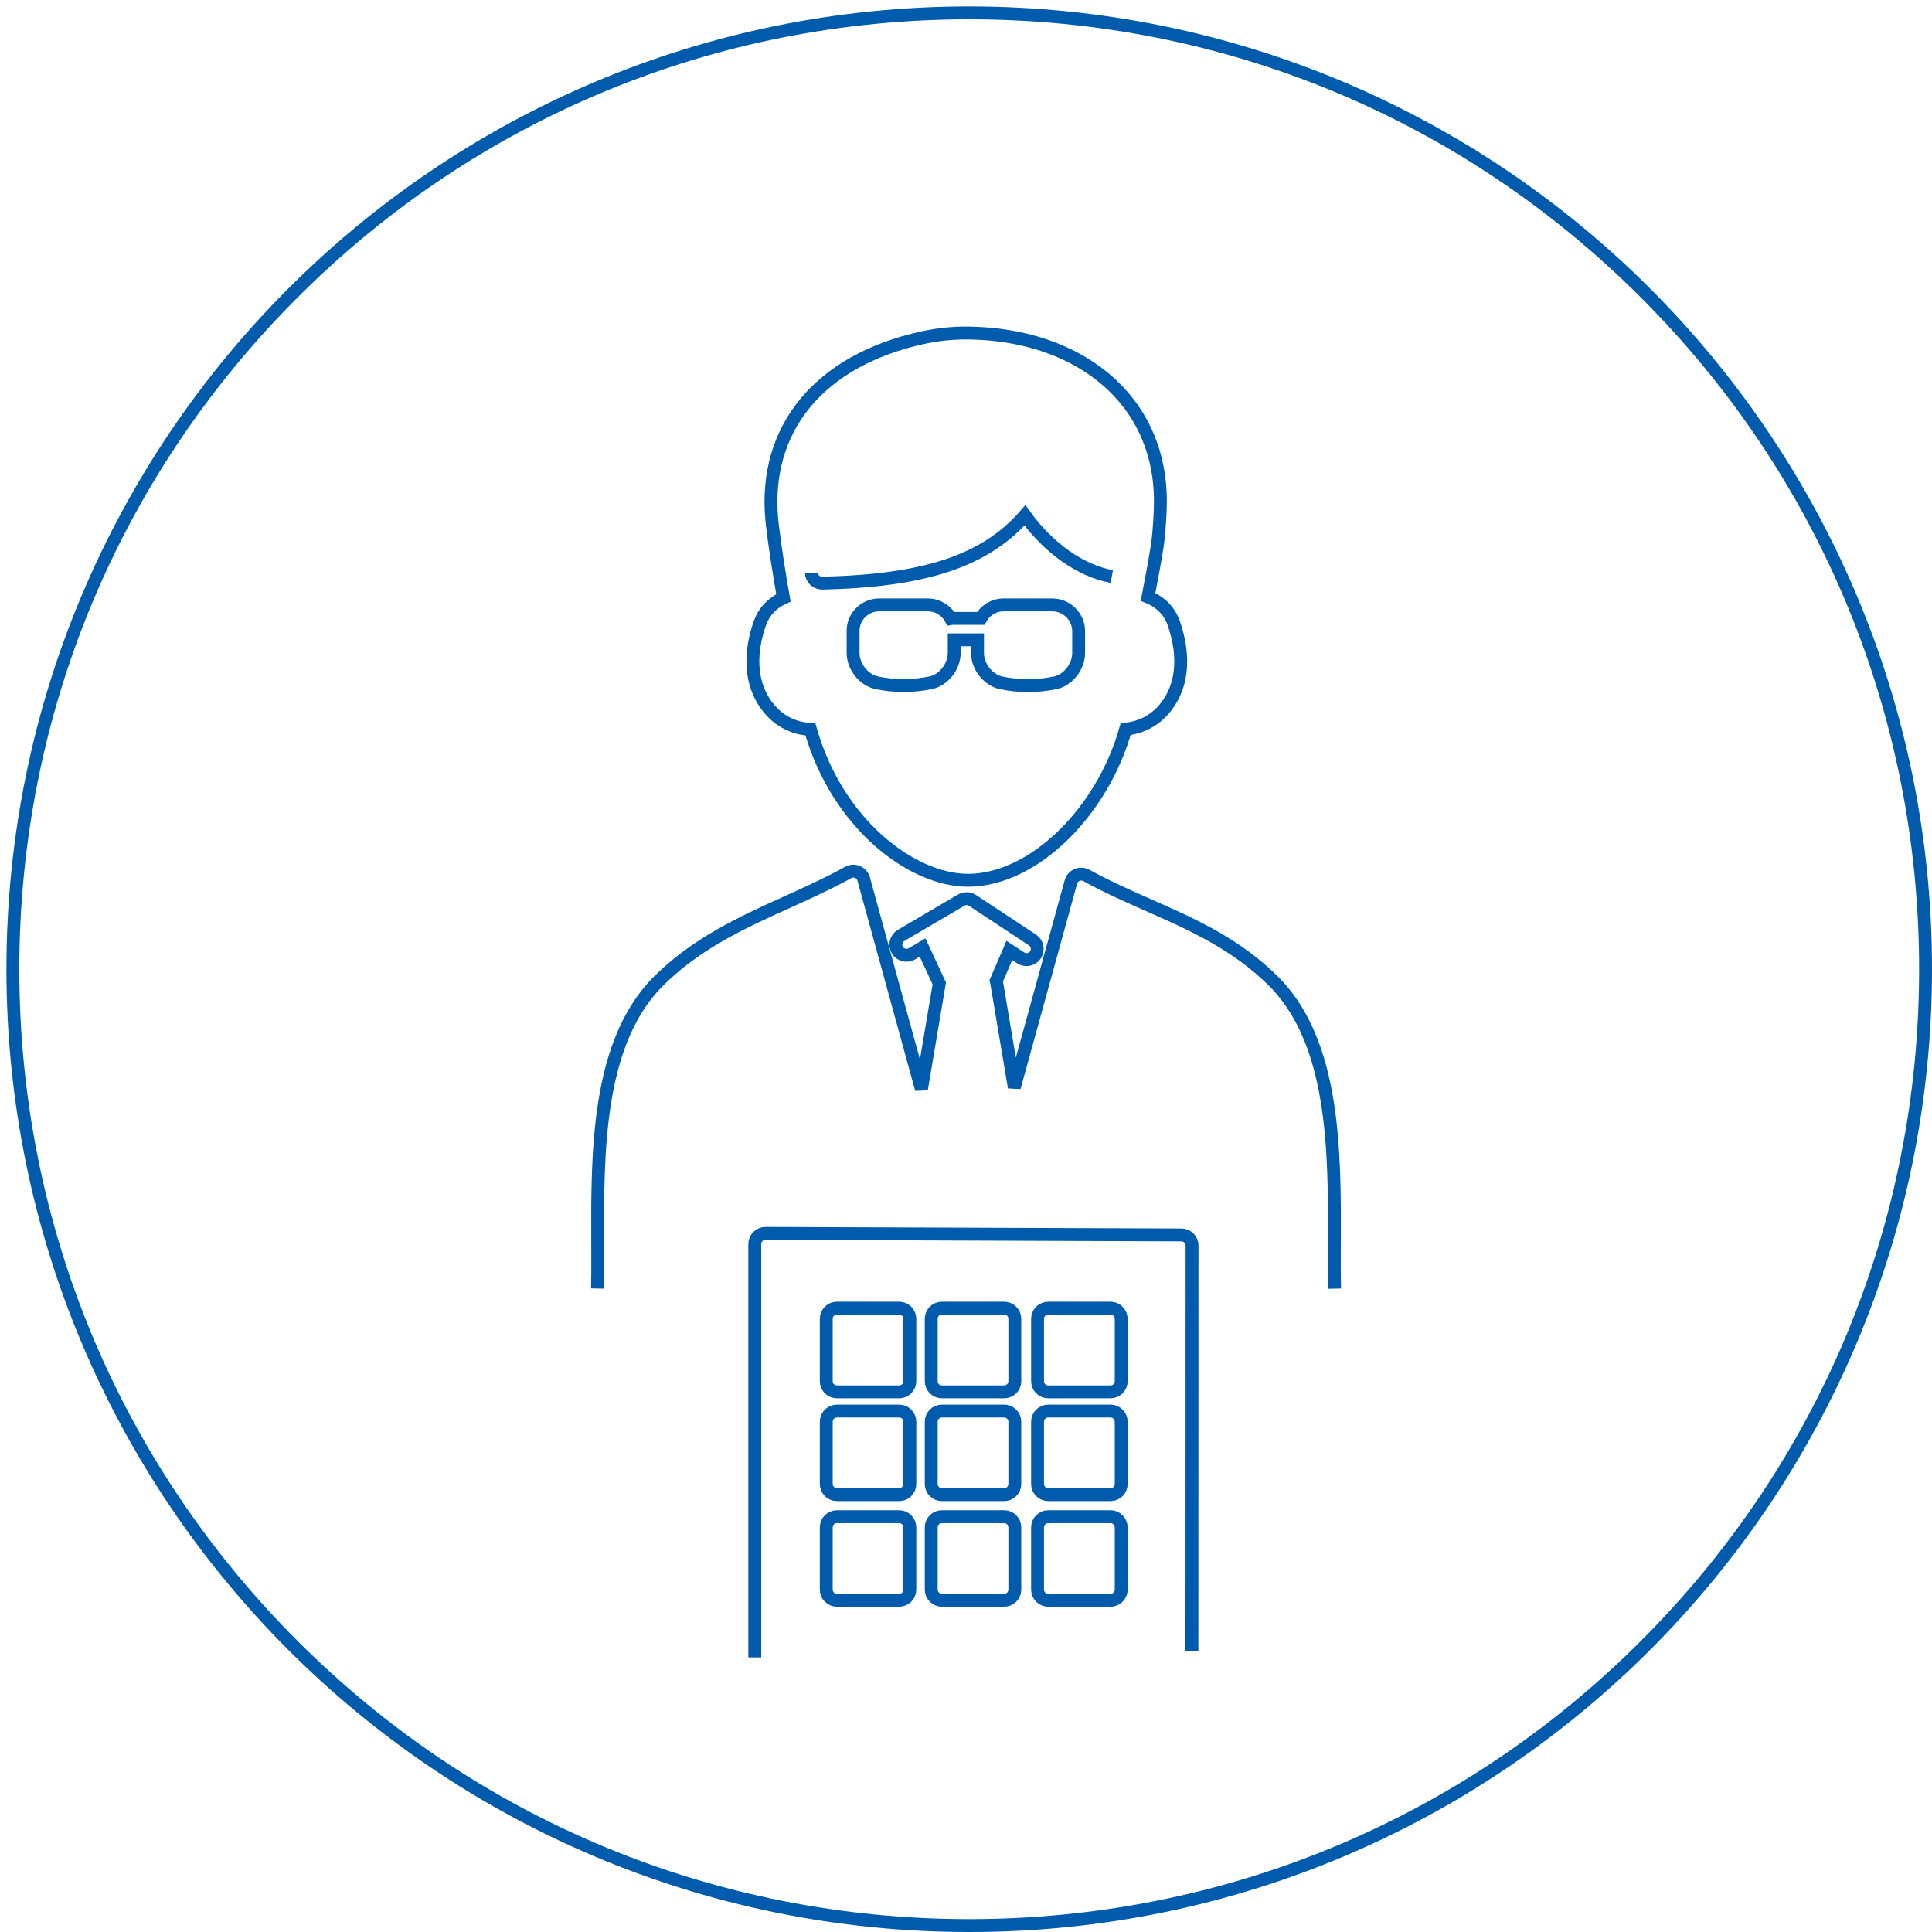
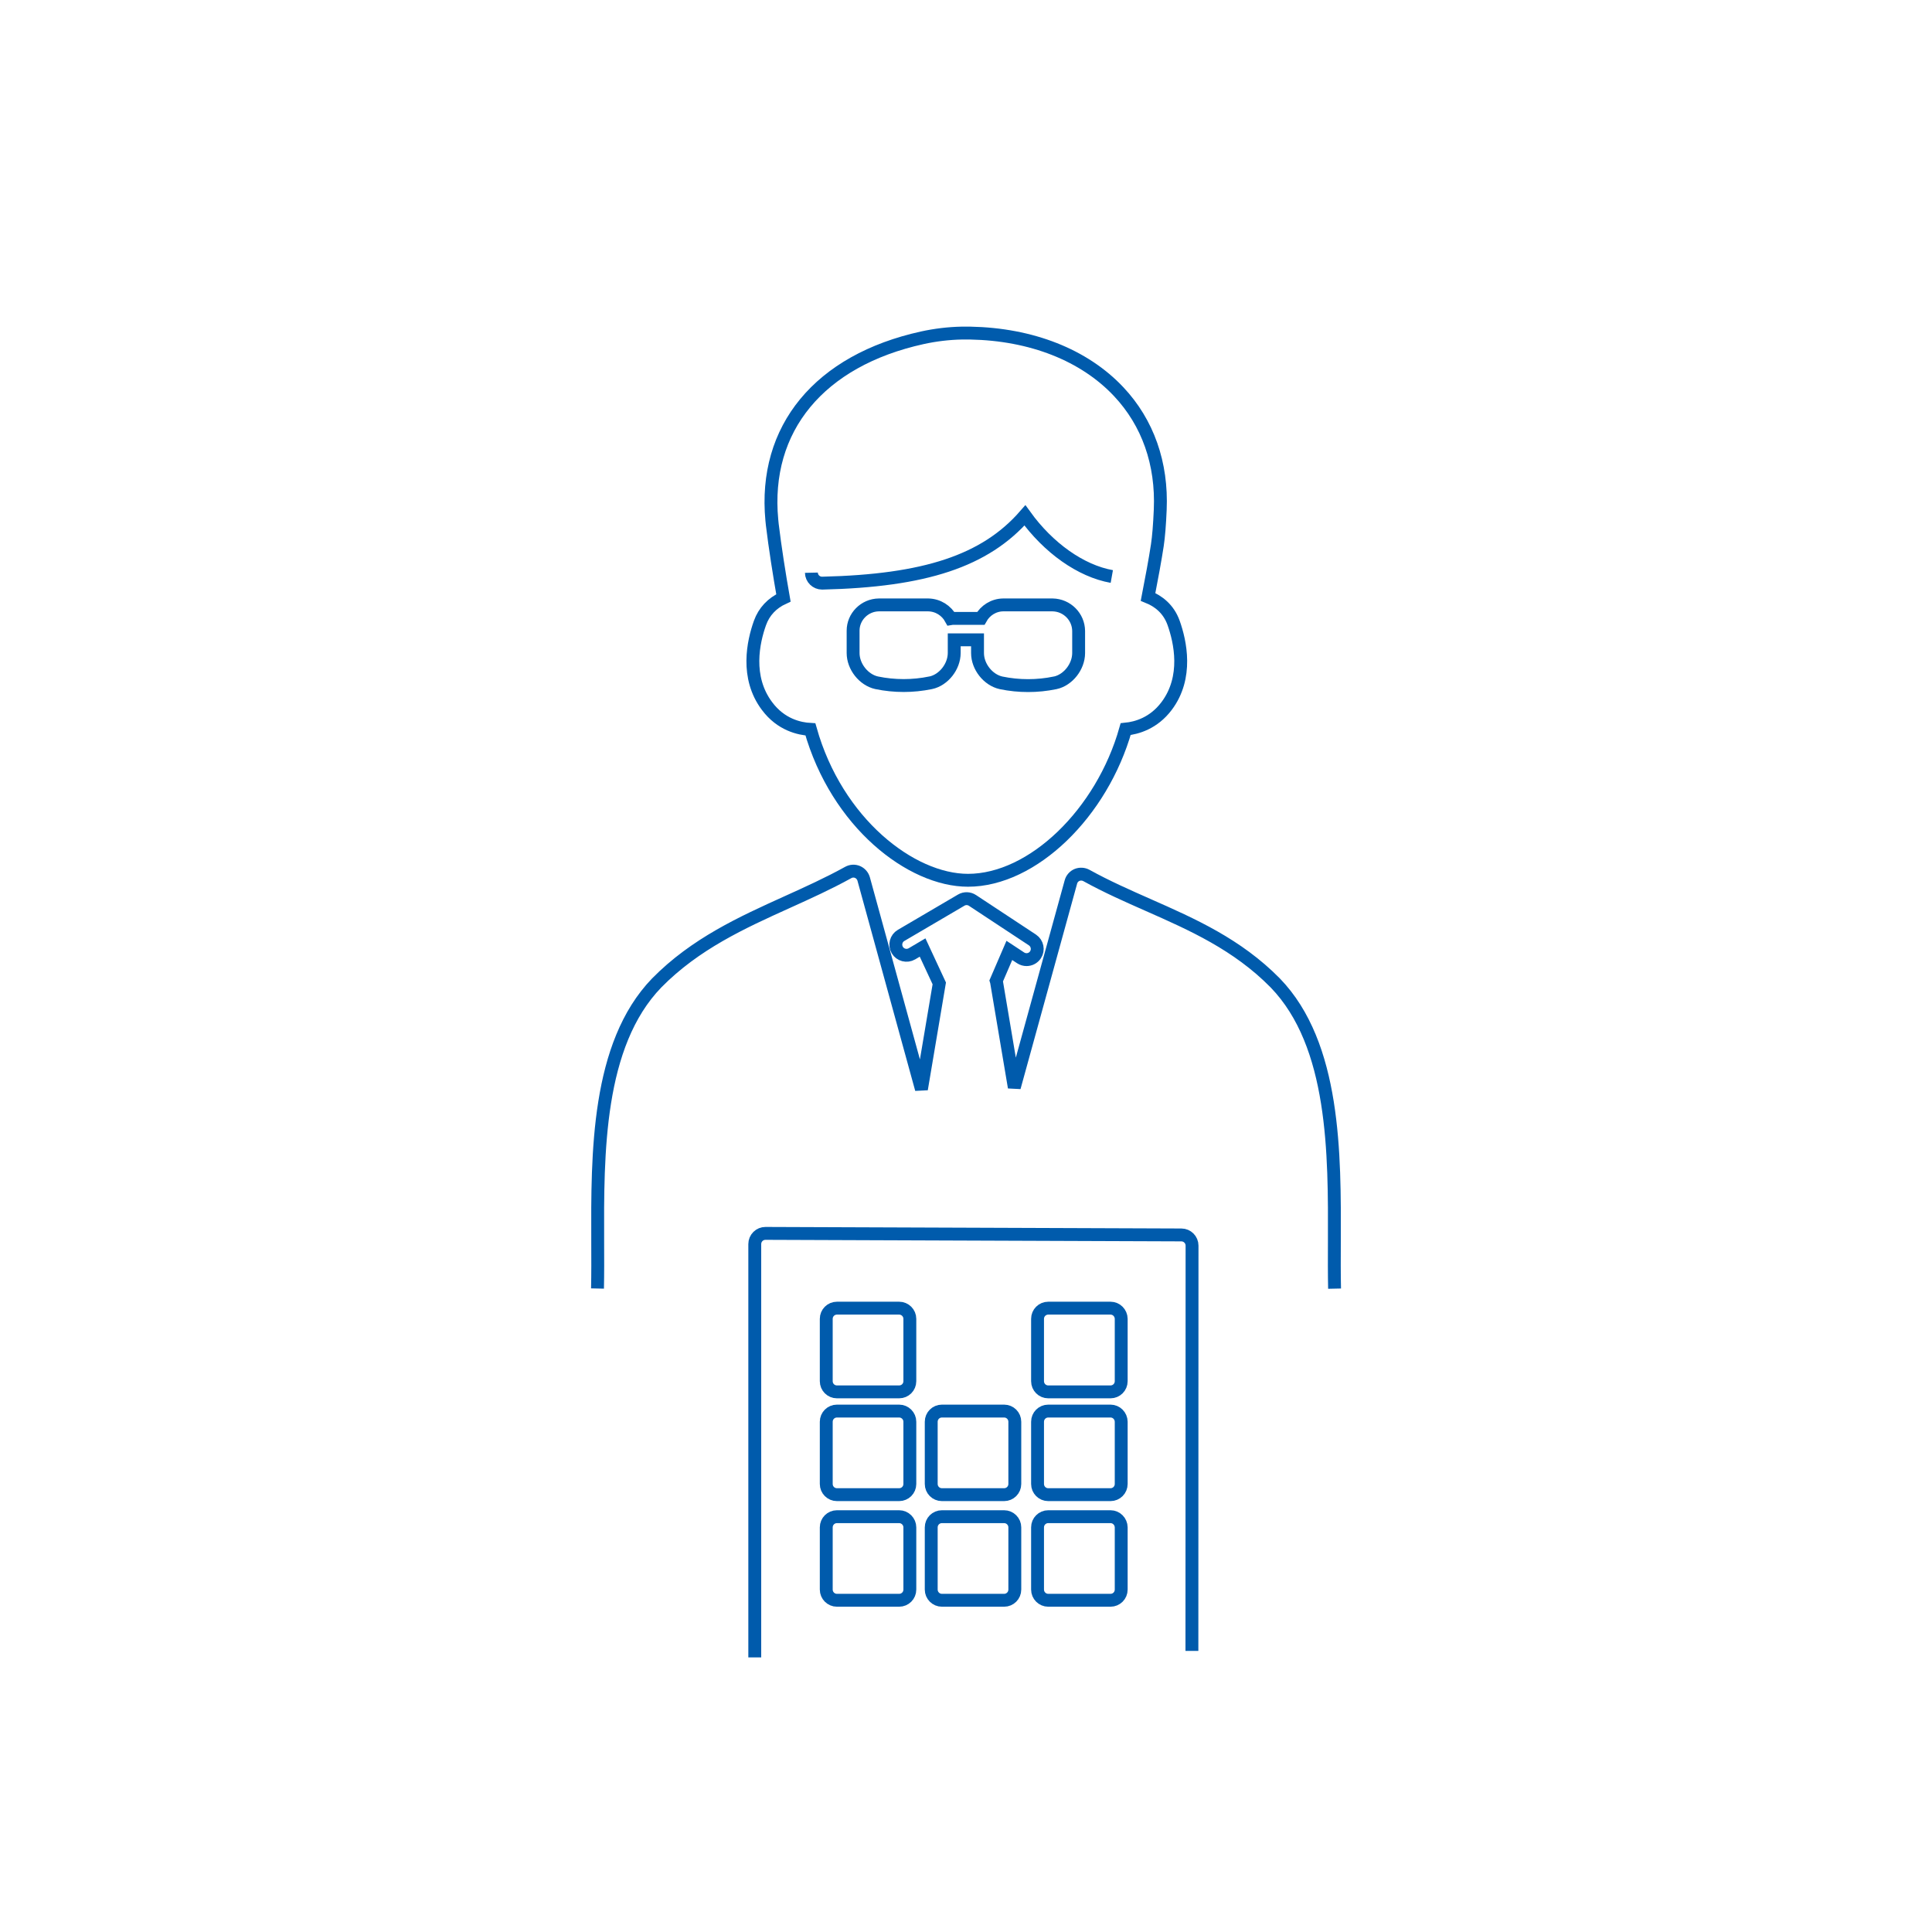
<svg xmlns="http://www.w3.org/2000/svg" version="1.1" id="レイヤー_1" x="0px" y="0px" viewBox="0 0 300 300" style="enable-background:new 0 0 300 300;" xml:space="preserve">
  <style type="text/css">
	.アーチ_x0020__x0028_グリーン_x0029_{fill:url(#SVGID_1_);stroke:#FFFFFF;stroke-width:0.25;stroke-miterlimit:1;}
	.st0{fill:#005BAC;}
	.st1{fill:none;stroke:#005BAC;stroke-width:2;}
</style>
  <linearGradient id="SVGID_1_" gradientUnits="userSpaceOnUse" x1="0" y1="300" x2="0.707" y2="299.293">
    <stop offset="0" style="stop-color:#00A43B" />
    <stop offset="0.983" style="stop-color:#133617" />
  </linearGradient>
  <g>
-     <path class="st0" d="M150.5,3c39.4,0,76.44,15.34,104.3,43.2c27.86,27.86,43.2,64.9,43.2,104.3s-15.34,76.44-43.2,104.3   c-27.86,27.86-64.9,43.2-104.3,43.2c-39.4,0-76.44-15.34-104.3-43.2C18.34,226.94,3,189.9,3,150.5S18.34,74.06,46.2,46.2   C74.06,18.34,111.1,3,150.5,3 M150.5,1C67.93,1,1,67.93,1,150.5S67.93,300,150.5,300c82.57,0,149.5-66.93,149.5-149.5   S233.07,1,150.5,1L150.5,1z" />
-   </g>
+     </g>
  <g>
    <path class="st1" d="M185.08,256.35l0.02-62.93c0-0.91-0.74-1.66-1.65-1.66l-64.58-0.24h-0.01c-0.44,0-0.86,0.17-1.17,0.48   c-0.31,0.31-0.49,0.73-0.49,1.18v64.18" />
    <path class="st1" d="M139.62,235.51h-9.66c-0.92,0-1.66,0.74-1.66,1.66v9.66c0,0.91,0.74,1.66,1.66,1.66h9.66   c0.92,0,1.66-0.74,1.66-1.66v-9.66C141.28,236.26,140.53,235.51,139.62,235.51z" />
    <path class="st1" d="M139.62,219.11h-9.66c-0.92,0-1.66,0.74-1.66,1.66v9.66c0,0.92,0.74,1.66,1.66,1.66h9.66   c0.92,0,1.66-0.74,1.66-1.66v-9.66C141.28,219.85,140.53,219.11,139.62,219.11z" />
    <path class="st1" d="M139.62,203.13h-9.66c-0.92,0-1.66,0.74-1.66,1.66v9.68c0,0.92,0.74,1.66,1.66,1.66h9.66   c0.92,0,1.66-0.74,1.66-1.66v-9.68C141.28,203.87,140.53,203.13,139.62,203.13z" />
    <path class="st1" d="M155.92,235.51h-9.66c-0.92,0-1.66,0.74-1.66,1.66v9.66c0,0.91,0.74,1.66,1.66,1.66h9.66   c0.92,0,1.66-0.74,1.66-1.66v-9.66C157.58,236.26,156.84,235.51,155.92,235.51z" />
    <path class="st1" d="M155.92,219.11h-9.66c-0.92,0-1.66,0.74-1.66,1.66v9.66c0,0.92,0.74,1.66,1.66,1.66h9.66   c0.92,0,1.66-0.74,1.66-1.66v-9.66C157.58,219.85,156.84,219.11,155.92,219.11z" />
-     <path class="st1" d="M155.92,203.13h-9.66c-0.92,0-1.66,0.74-1.66,1.66v9.68c0,0.92,0.74,1.66,1.66,1.66h9.66   c0.92,0,1.66-0.74,1.66-1.66v-9.68C157.58,203.87,156.84,203.13,155.92,203.13z" />
    <path class="st1" d="M172.44,235.51h-9.67c-0.92,0-1.66,0.74-1.66,1.66v9.66c0,0.91,0.74,1.66,1.66,1.66h9.67   c0.92,0,1.66-0.74,1.66-1.66v-9.66C174.09,236.26,173.35,235.51,172.44,235.51z" />
    <path class="st1" d="M172.44,219.11h-9.67c-0.92,0-1.66,0.74-1.66,1.66v9.66c0,0.92,0.74,1.66,1.66,1.66h9.67   c0.92,0,1.66-0.74,1.66-1.66v-9.66C174.09,219.85,173.35,219.11,172.44,219.11z" />
    <path class="st1" d="M172.44,203.13h-9.67c-0.92,0-1.66,0.74-1.66,1.66v9.68c0,0.92,0.74,1.66,1.66,1.66h9.67   c0.92,0,1.66-0.74,1.66-1.66v-9.68C174.09,203.87,173.35,203.13,172.44,203.13z" />
    <path class="st1" d="M125.84,113.26c4.1,14.53,15.65,23.43,24.47,23.43c10.04,0,20.8-10.42,24.48-23.47   c1.7-0.17,4.34-0.9,6.36-3.59c3.36-4.47,2.12-10,1.09-12.9c-0.79-2.22-2.41-3.41-3.97-4.04c0.54-2.76,1.1-5.79,1.44-8.02   c0.2-1.32,0.35-3.18,0.45-5.52c0.31-7.18-1.92-13.51-6.45-18.33c-5.35-5.69-13.54-8.92-23.07-9.1c-0.43-0.01-0.86-0.01-1.28,0   c-2.06,0.04-4.13,0.29-6.14,0.73c-15.99,3.52-24.72,14.1-23.37,28.31c0.02,0.24,0.05,0.47,0.07,0.69c0.42,3.51,1.1,7.82,1.73,11.39   c-1.76,0.81-3.01,2.13-3.64,3.89c-1.04,2.9-2.27,8.43,1.09,12.9C121.26,112.54,124.14,113.17,125.84,113.26z" />
    <path class="st1" d="M125.99,88.93c0.02,0.9,0.76,1.62,1.66,1.62c0.01,0,0.03,0,0.04,0c15.94-0.37,25.29-3.45,31.46-10.52   c3.65,5.06,8.67,8.63,13.49,9.49" />
    <path class="st1" d="M207.23,200.1c-0.05-2.28-0.04-4.73-0.03-7.32c0.05-13.61,0.12-30.54-9.18-40.15   c-5.91-6-12.9-9.08-19.66-12.07c-3.19-1.41-6.49-2.86-9.67-4.62c-0.44-0.24-0.98-0.27-1.45-0.08c-0.47,0.2-0.82,0.6-0.95,1.09   l-8.79,31.9l-2.75-16.33c-0.01-0.07-0.04-0.14-0.06-0.21l2.04-4.73l1.76,1.16c0.28,0.18,0.6,0.27,0.91,0.27   c0.54,0,1.07-0.26,1.39-0.75c0.5-0.76,0.29-1.79-0.47-2.3l-9.31-6.14c-0.53-0.35-1.21-0.37-1.75-0.05l-9.34,5.48   c-0.79,0.46-1.05,1.48-0.59,2.27c0.46,0.79,1.48,1.05,2.27,0.59l1.66-0.98l2.59,5.57l-2.77,16.43l-8.97-32.64   c-0.14-0.49-0.49-0.89-0.95-1.09c-0.47-0.2-1-0.17-1.45,0.08c-3.09,1.71-6.34,3.18-9.48,4.6c-7.01,3.17-14.26,6.46-20.25,12.54   c-9.29,9.6-9.22,26.53-9.17,40.14c0.01,2.59,0.02,5.04-0.03,7.32" />
    <path class="st1" d="M163.45,93.93h-7.68c-1.5,0.02-2.79,0.87-3.47,2.09c-0.01,0-0.02,0-0.04,0h-4.25c-0.12,0-0.24,0.02-0.36,0.04   c-0.68-1.24-1.98-2.1-3.51-2.13h-7.68c-2.21,0.03-4,1.84-3.99,4.02v3.45c0,2.1,1.63,4.17,3.65,4.62c1.39,0.29,2.8,0.43,4.2,0.43   c1.4,0,2.8-0.14,4.2-0.43c0.01,0,0.01,0,0.02,0c2-0.44,3.62-2.51,3.63-4.61v-2.06h3.62v2.06c0,2.1,1.63,4.17,3.65,4.62   c1.39,0.29,2.8,0.43,4.2,0.43c1.4,0,2.81-0.14,4.2-0.43c0.01,0,0.01,0,0.02,0c2-0.44,3.62-2.51,3.63-4.61v-3.44   C167.47,95.77,165.68,93.97,163.45,93.93z" />
  </g>
</svg>